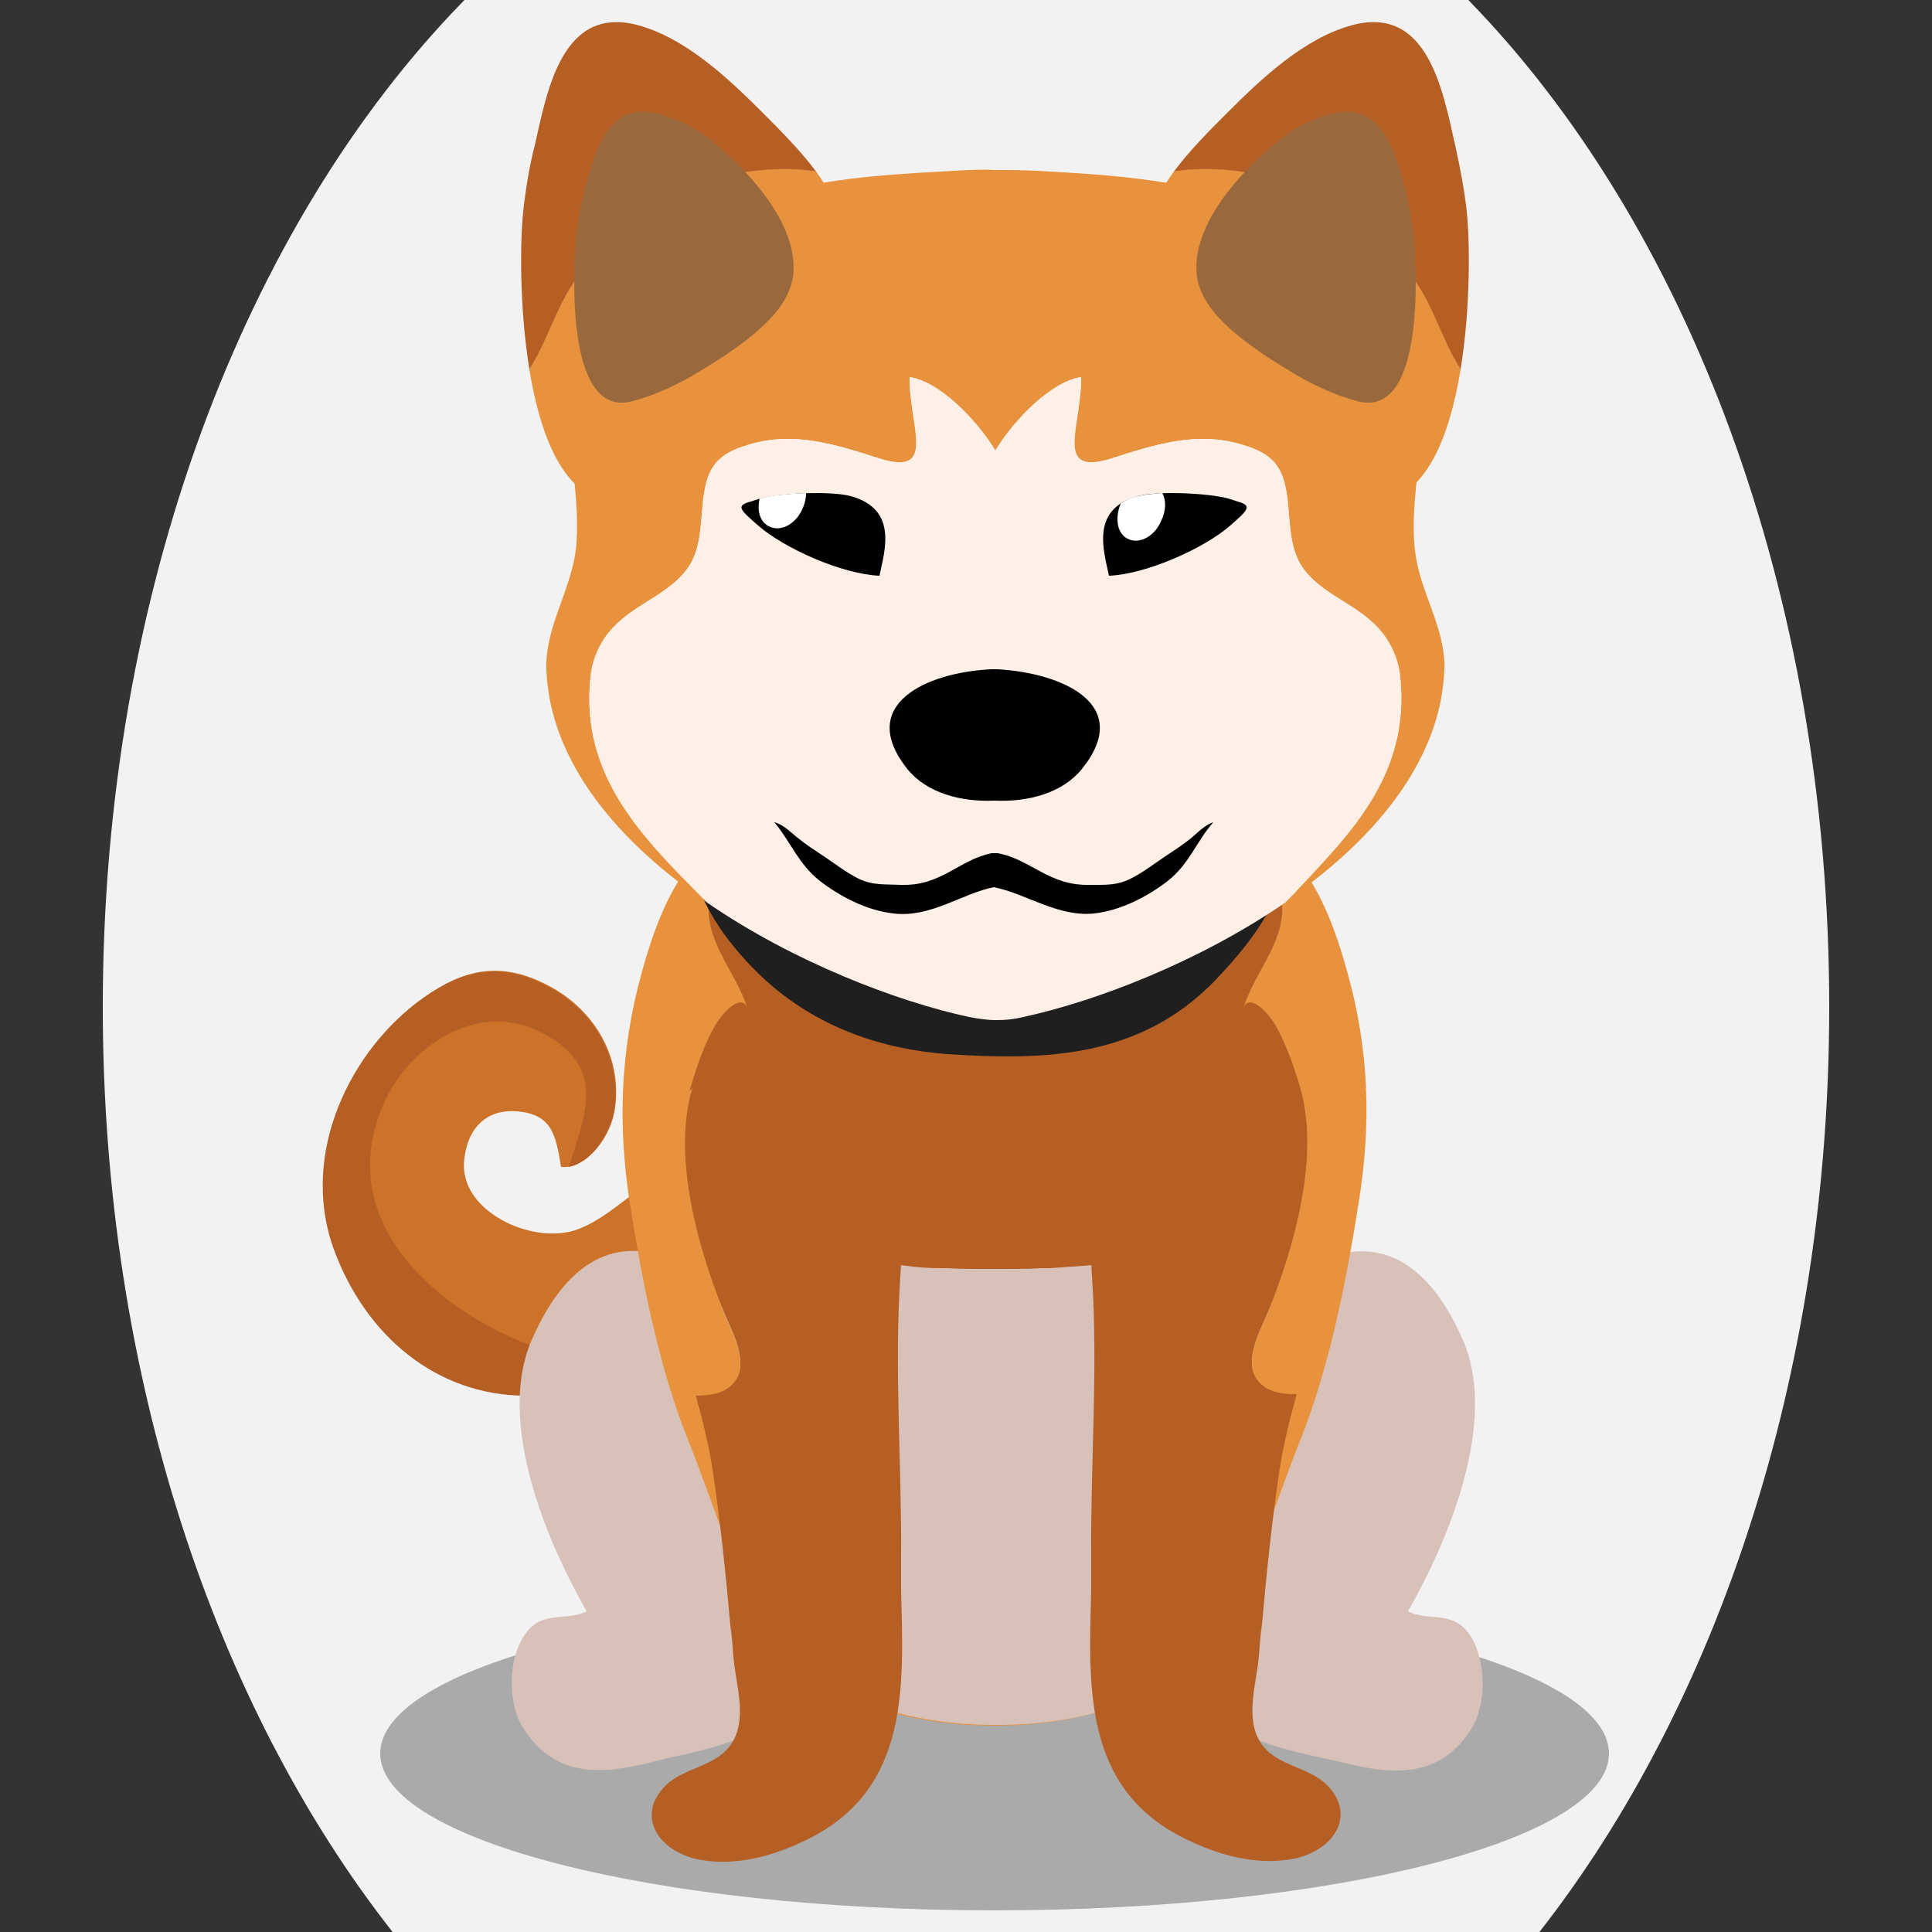
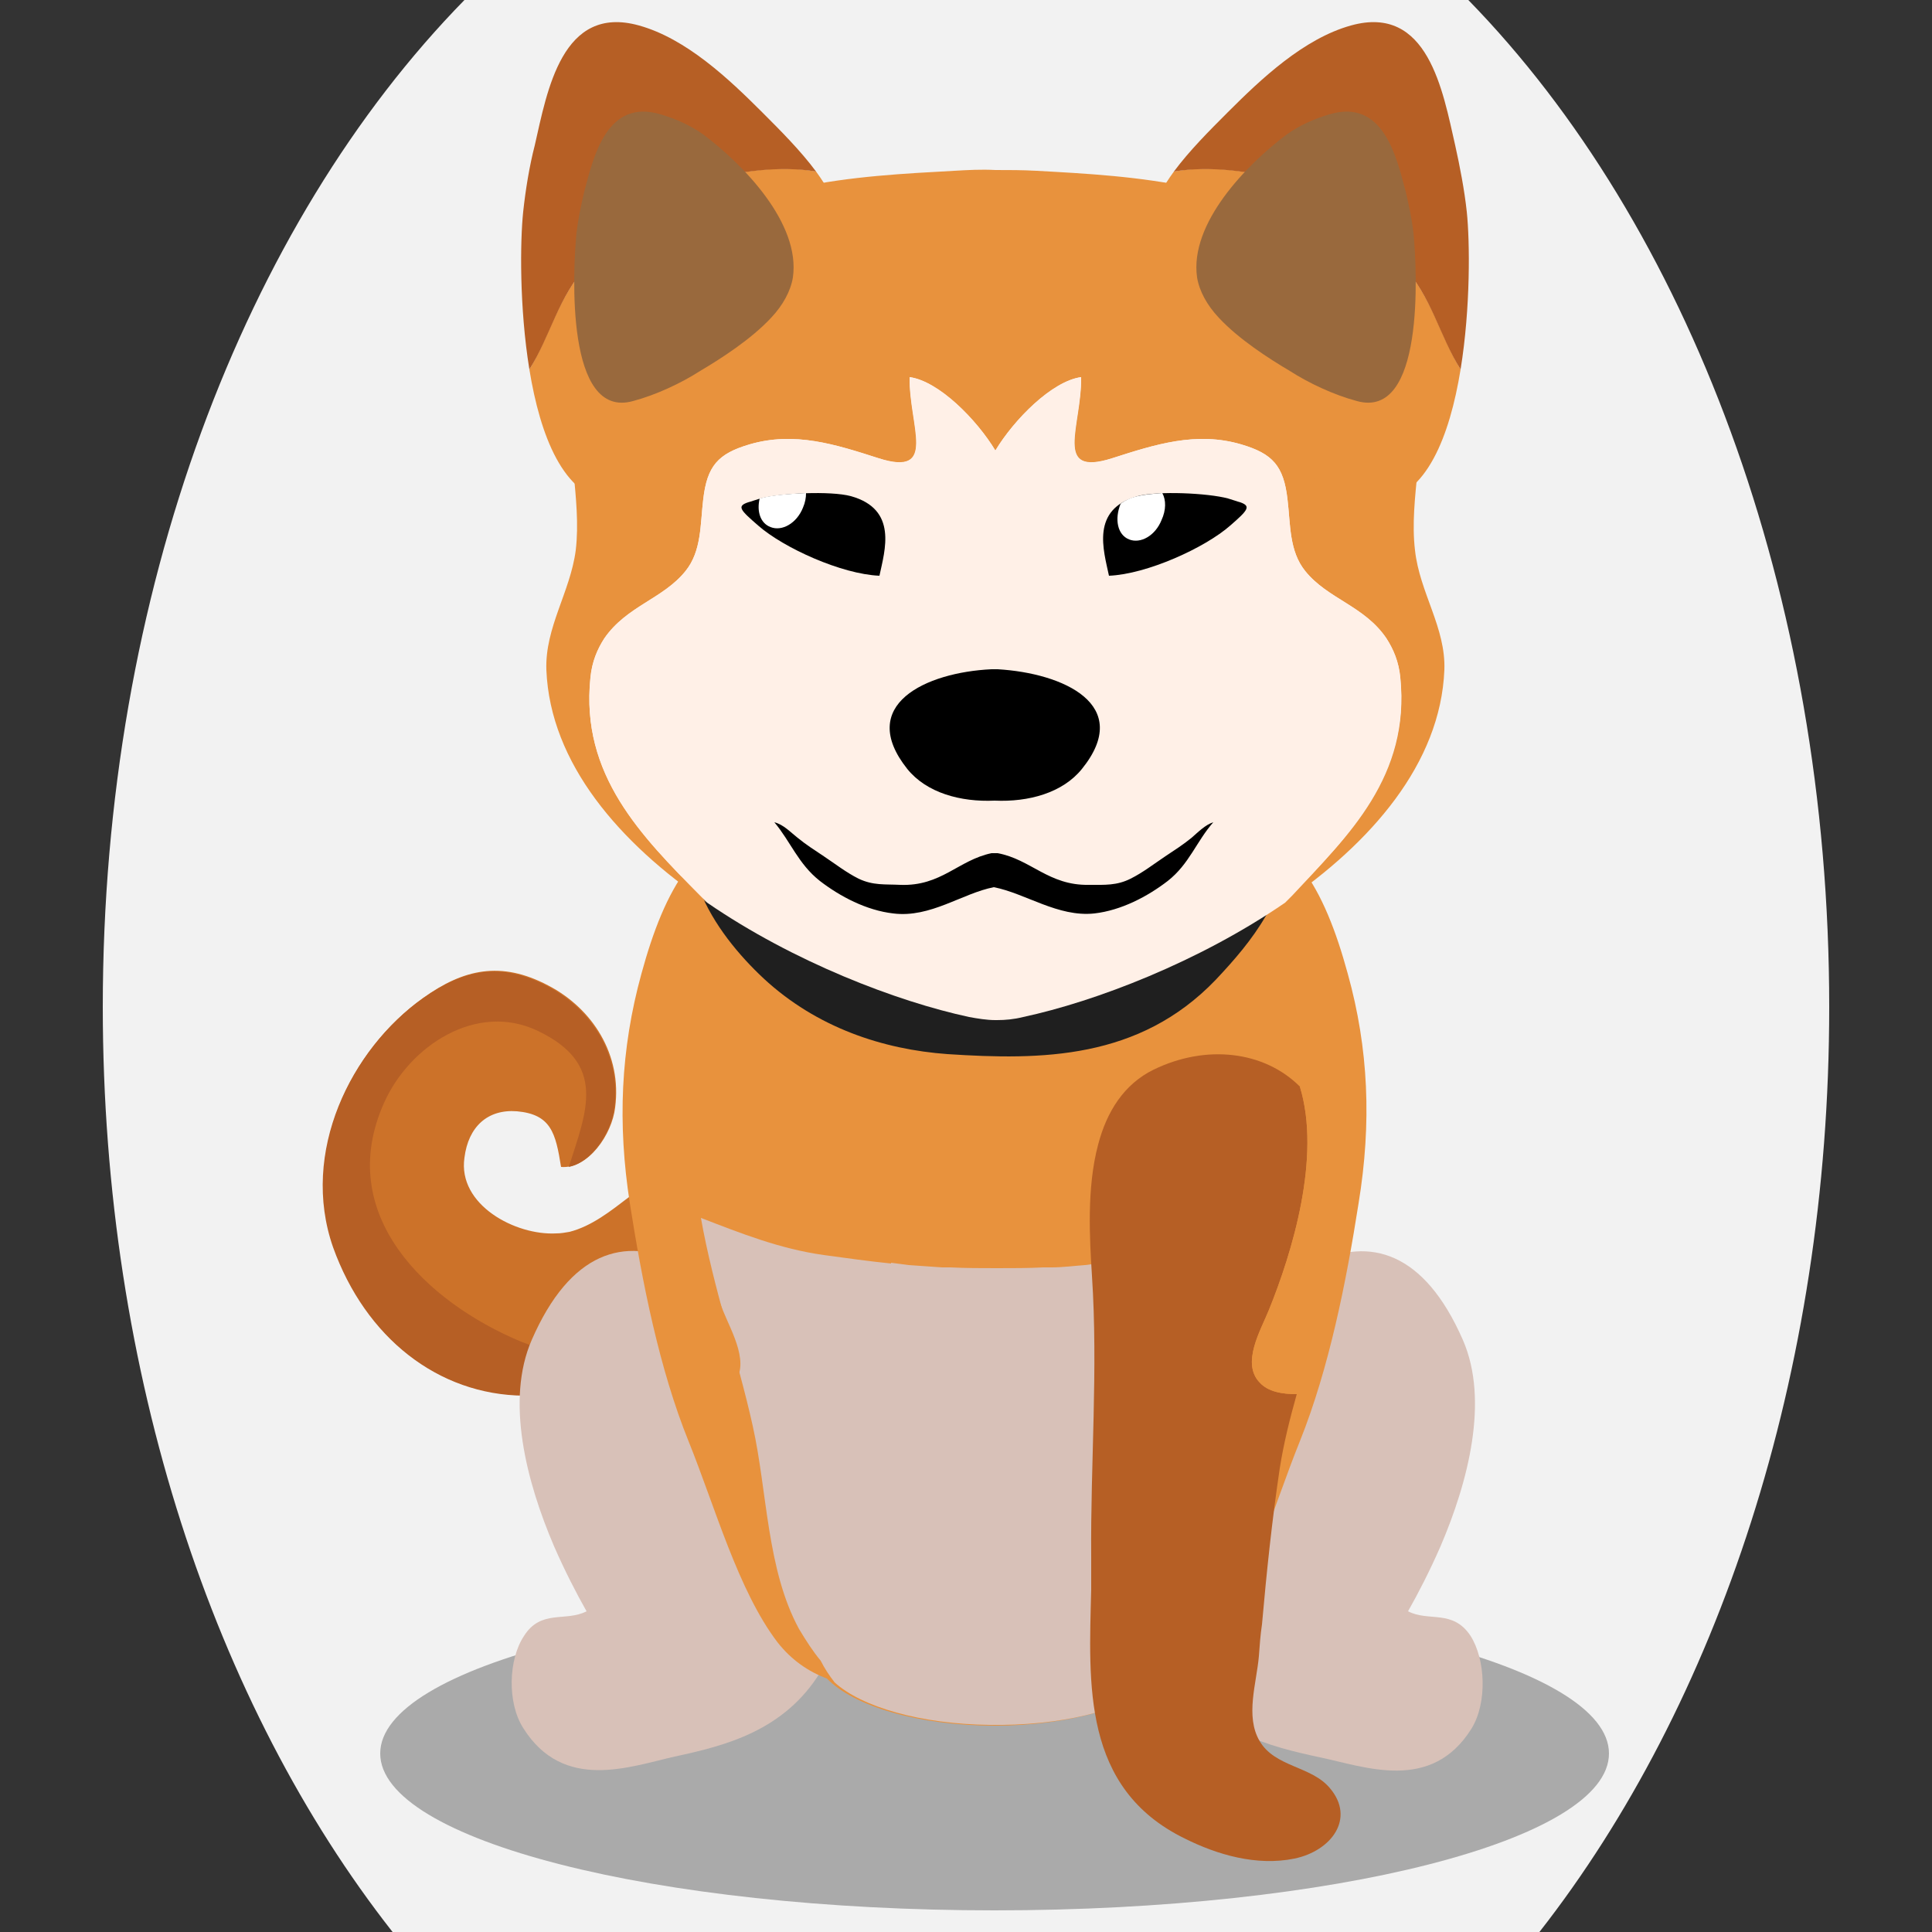
<svg xmlns="http://www.w3.org/2000/svg" version="1.1" id="Ebene_1" x="0px" y="0px" viewBox="0 0 250 250" style="enable-background:new 0 0 250 250;" xml:space="preserve">
  <rect x="0" y="0" width="250" height="250" fill="#333333" stroke="none" />
  <style type="text/css">
	.st0{fill:#CC7229;}
	.st1{fill:#b65f25;}
	.st2{opacity:0.3;}
	.st3{fill:#D8C1B8;}
	.st4{fill:#E8923D;}
	.st5{fill:#1F1F1F;}
	.st6{fill:#FFF0E7;}
	.st7{fill:#99693D;}
	.st8{fill:#FFFFFF;}

.bgel{fill:#F2F2F2;}</style>
  <path class="bgel" d="M236.7,130.3c0,47.6-14.5,90.3-37.5,119.7H50.8c-23-29.3-37.5-72.1-37.5-119.7C13.3,76.6,31.7,29,60.1,0h129.9  C218.3,29,236.7,76.6,236.7,130.3z" />
  <g>
    <g>
      <path class="st0" d="M72,159.6c0.6,0,1.1-0.1,1.7-0.2c5.8-1.5,9.7-7.8,15.4-8.4c9.3-1,12.3,16.2,7.3,21.8    c-4.6,5.1-21.4,7.7-28.5,7.7c-11.1,0-20.6-7.4-24.7-19.2c-4.3-12.3,2.3-25.6,11.6-32.2c5.2-3.7,10-4.8,16.1-1.6    c5.8,3,9.6,9,8.7,15.8c-0.4,3.5-3.5,8-7,7.7c-0.7-4.4-1.3-6.8-5.7-7.2c-3.8-0.3-6.3,2-6.8,6C59.2,155.9,66.7,159.9,72,159.6z" />
      <path class="st1" d="M43.1,161.4c-4.3-12.3,2.3-25.6,11.6-32.2c5.2-3.7,10-4.8,16.1-1.6c5.8,3,9.6,9,8.7,15.8    c-0.4,3.1-2.9,7-5.9,7.6c2.3-7.2,5-13.3-4-17.6c-7.9-3.8-16.6,1.9-19.9,9.3c-6.5,14.5,5.5,25.8,17.7,30.9c4.9,2,11.6,2,15.9,4.6    c0.1,0.1,0.3,0.2,0.4,0.3c-5.9,1.4-12.2,2.1-15.9,2.1C56.7,180.5,47.3,173.1,43.1,161.4z" />
    </g>
    <path class="st2" d="M208.2,226.9c0,11.2-35.6,20.3-79.5,20.3c-43.9,0-79.5-9.1-79.5-20.3c0-11.2,35.6-20.3,79.5-20.3   C172.6,206.6,208.2,215.7,208.2,226.9z" />
    <g>
      <g>
        <g>
          <path class="st3" d="M190.3,211.7c-2.3-3.5-5.4-1.8-8.1-3.2c1.3-2.3,2.8-5.2,4.2-8.4c3.6-8.4,6.3-18.9,2.9-26.7      c-10-22.9-28.3-7.7-38,12c-1.5,3-2.4,6.5-2.8,10.2c-0.9,7.6,0.3,15.8,3.4,20.8c4.7,7.7,12.4,9.6,18.9,11      c5.8,1.2,14.4,4.6,19.6-3.7C192.5,220.3,192.2,214.7,190.3,211.7z" />
        </g>
        <g>
          <path class="st3" d="M109.6,195.6c-0.4-3.7-1.4-7.2-2.8-10.2c-9.7-19.7-28-35-38-12c-3.4,7.8-0.7,18.3,2.9,26.7      c1.4,3.2,2.9,6.1,4.2,8.4c-2.7,1.4-5.9-0.3-8.1,3.2c-2,3-2.2,8.6-0.1,11.9c5.2,8.3,13.8,5,19.6,3.7c6.5-1.4,14.2-3.3,18.9-11      C109.3,211.4,110.6,203.2,109.6,195.6z" />
        </g>
      </g>
    </g>
    <path class="st4" d="M174.4,126c-3-11-7.3-18.9-16.9-20c-9.3-1.1-18.9-2.9-28.3-3.3v0c-0.2,0-0.3,0-0.5,0c-0.2,0-0.3,0-0.5,0v0   c-9.4,0.4-19,2.2-28.3,3.3c-9.6,1.1-13.9,9-16.9,20c-2.7,9.8-3.1,19.4-1.5,29.7c1.6,10.2,3.8,21.4,7.6,30.8   c3.4,8.4,6.4,19.3,11.5,26c1.8,2.3,4,3.8,6.4,4.7c3.5,3.6,11.9,6.1,21.7,6.1c9.8,0,18.1-2.5,21.6-6.1c0,0,0.1,0,0.1,0   c0.1-0.1,0.1-0.2,0.1-0.2c0,0,0,0,0,0c0,0.1-0.1,0.2-0.2,0.2c2.4-0.9,4.7-2.4,6.4-4.7c5.1-6.7,8.1-17.6,11.5-26   c3.8-9.5,6-20.6,7.6-30.8C177.5,145.3,177.1,135.7,174.4,126z" />
    <g>
-       <path class="st3" d="M151.4,162.4c-2.9,0.4-5.8,0.8-8.7,1.1c0,0,0,0,0-0.1c-0.8,0.1-1.6,0.2-2.3,0.3c-1.4,0.1-2.9,0.3-4.3,0.3    c-0.2,0-0.4,0-0.6,0c-0.2,0-0.3,0-0.5,0c-1.9,0.1-3.9,0.1-6,0.1c-2,0-4,0-6-0.1c-0.2,0-0.3,0-0.5,0c-0.2,0-0.4,0-0.6,0    c-1.4-0.1-2.9-0.2-4.3-0.3c-0.8-0.1-1.6-0.2-2.3-0.3c0,0,0,0,0,0.1c-2.9-0.3-5.8-0.7-8.7-1.1c-5.7-0.8-10.7-2.8-15.9-4.8    c1.6,9.1,4.8,18.3,6.7,26.9c1.9,8.5,1.8,18.6,6,26.3c0.9,1.5,1.8,2.9,2.8,4.1c0.5,1,1.1,1.9,1.8,2.8c3.5,3.2,11.2,5.4,20.1,5.5    c0,0,0.1,0,0.1,0c0.1,0,0.3,0,0.4,0c0.1,0,0.2,0,0.3,0c0.1,0,0.2,0,0.3,0c0.2,0,0.3,0,0.4,0c0,0,0.1,0,0.1,0    c9-0.1,16.6-2.3,20.1-5.5c0.7-0.9,1.3-1.8,1.8-2.8c1-1.2,2-2.6,2.8-4.1c4.2-7.6,4.2-17.8,6-26.3c1.9-8.6,5.1-17.8,6.7-26.9    C162.1,159.7,157.1,161.6,151.4,162.4z" />
-       <path class="st1" d="M168.2,140.6c-0.1-0.2-1-3.8-2.8-7.3c-1.4-2.7-3.9-4.8-4.5-2.8c1.4-5,6.5-9.6,4.6-15.4    c-0.2-0.6-0.6-1.1-1.1-1.5c0,0,0,0,0,0c-0.1,0-0.1-0.1-0.2-0.1c-0.5-0.4-1-0.7-1.6-1c-1.6-0.8-3.4-1.4-5.5-1.6    c-9-1-18.4-2.8-27.6-3.2v0c-0.1,0-0.3,0-0.4,0v0c-0.1,0-0.2,0-0.3,0c-0.1,0-0.2,0-0.3,0v0c-0.1,0-0.3,0-0.4,0v0    c-9.1,0.4-18.5,2.1-27.6,3.2c-2.1,0.2-3.9,0.8-5.5,1.6c-0.6,0.3-1.1,0.6-1.6,1c-0.1,0-0.1,0.1-0.2,0.1c0,0,0,0,0,0    c-0.5,0.4-0.9,1-1.1,1.5c-1.9,5.8,3.2,10.5,4.6,15.4c-0.6-2-3.1,0.1-4.5,2.8c-1.8,3.4-2.7,7.1-2.8,7.3c-1.3,3.6,0.1,5,0.6,7.9    c0.5,3.6-0.4,5.4,0.3,9.1c5.2,2,10.3,3.9,15.9,4.8c3.7,0.5,7.4,1,11.1,1.4c1.4,0.2,2.9,0.3,4.3,0.3c0.2,0,0.4,0,0.6,0    c0.2,0,0.3,0,0.5,0c1.4,0.1,2.9,0.1,4.3,0.1c0.6,0,1.1,0,1.7,0c0.5,0,1.1,0,1.7,0c1.4,0,2.9,0,4.3-0.1c0.2,0,0.3,0,0.5,0    c0.2,0,0.4,0,0.6,0c1.4-0.1,2.9-0.2,4.3-0.3c3.7-0.3,7.4-0.8,11.1-1.4c5.7-0.8,10.7-2.8,15.9-4.8c0.7-3.8-0.2-5.5,0.3-9.1    C168,145.6,169.5,144.2,168.2,140.6z" />
+       <path class="st3" d="M151.4,162.4c-2.9,0.4-5.8,0.8-8.7,1.1c0,0,0,0,0-0.1c-0.8,0.1-1.6,0.2-2.3,0.3c-1.4,0.1-2.9,0.3-4.3,0.3    c-0.2,0-0.4,0-0.6,0c-0.2,0-0.3,0-0.5,0c-1.9,0.1-3.9,0.1-6,0.1c-2,0-4,0-6-0.1c-0.2,0-0.3,0-0.5,0c-0.2,0-0.4,0-0.6,0    c-1.4-0.1-2.9-0.2-4.3-0.3c-0.8-0.1-1.6-0.2-2.3-0.3c0,0,0,0,0,0.1c-2.9-0.3-5.8-0.7-8.7-1.1c-5.7-0.8-10.7-2.8-15.9-4.8    c1.6,9.1,4.8,18.3,6.7,26.9c1.9,8.5,1.8,18.6,6,26.3c0.9,1.5,1.8,2.9,2.8,4.1c0.5,1,1.1,1.9,1.8,2.8c3.5,3.2,11.2,5.4,20.1,5.5    c0,0,0.1,0,0.1,0c0.1,0,0.3,0,0.4,0c0.1,0,0.2,0,0.3,0c0.1,0,0.2,0,0.3,0c0.2,0,0.3,0,0.4,0c0,0,0.1,0,0.1,0    c9-0.1,16.6-2.3,20.1-5.5c0.7-0.9,1.3-1.8,1.8-2.8c1-1.2,2-2.6,2.8-4.1c1.9-8.6,5.1-17.8,6.7-26.9    C162.1,159.7,157.1,161.6,151.4,162.4z" />
    </g>
    <g>
      <path class="st1" d="M164.2,169.5c3-7.4,6.8-19.8,4-28.9c-4.6-4.6-12.1-5.5-18.9-2.2c-3.9,1.9-6.1,5.5-7.2,9.7    c-1.5,5.6-1.1,12.2-0.8,17c0.8,12.1-0.2,24.3-0.1,36.3c0,1.4,0,2.9,0,4.3c-0.3,12.2-1.2,25.7,12.1,32.2c4.2,2.1,9.3,3.6,14.2,2.6    c4.8-1,7.9-5.2,4.6-9.1c-2.4-2.9-7.1-2.7-9.1-6.1c-1.9-3.2-0.4-7.5-0.1-11c0.1-1.4,0.2-2.8,0.4-4.1c0.6-6.8,1.3-13.5,2.3-20.2    c0.5-3.2,1.3-6.4,2.2-9.6c-1.9,0-3.7-0.3-4.8-1.5C160.6,176.4,163.1,172.2,164.2,169.5z" />
      <path class="st4" d="M171.8,146.6c-0.8-2.4-2-4.5-3.6-6c2.8,9.1-1,21.5-4,28.9c-1.1,2.7-3.6,6.9-1.2,9.4c1.1,1.2,2.9,1.5,4.8,1.5    C171,169.3,175.4,158.4,171.8,146.6z" />
    </g>
    <g>
      <path class="st5" d="M90.6,96.7c-1.8,4.9-2,13.6-0.1,18.4c1.8,4.6,5.2,8.6,8.3,11.5c6.9,6.4,15.5,9.2,23.8,9.8    c12.2,0.8,24.8,0.7,34.7-9.6c4.9-5.2,9.1-10.5,10-19.2c2.3-22.9-13.8-28-27.5-31.3c-12.9-3.1-32.8-5.3-42.5,9.3    C95.2,88.7,92,92.9,90.6,96.7z" />
    </g>
    <g>
      <path class="st4" d="M186.9,86.7c0.2-5.5-3.2-10-3.8-15.5c-0.8-6.7,1.6-14,0.3-20.3c-1.2-6.2-6.7-13.3-10.9-17.6    c-9.8-9.7-25.7-10.5-38.4-11.2c-1.8-0.1-3.5-0.1-5.3-0.1c-1.8-0.1-3.6,0-5.3,0.1c-12.7,0.7-28.6,1.4-38.4,11.2    c-4.2,4.2-9.7,11.4-10.9,17.6c-1.2,6.3,1.1,13.6,0.3,20.3c-0.7,5.4-4,10-3.8,15.5c0.5,12.1,9.5,22.4,20.8,30.1    c-0.3-0.3-0.6-0.6-0.9-0.9c-7.6-7.8-15.5-15.6-14.2-28.2c0.2-2.1,0.9-3.7,1.8-5.1c2.9-4.2,7.6-5.1,10.5-8.7c2.1-2.6,1.9-6,2.3-9.3    c0.5-4.3,1.9-5.9,6-7.1c5.8-1.7,11.1,0,16.7,1.8c7.7,2.5,4-4.1,4-10.5c3.7,0.5,8.7,5.5,11.1,9.5c2.4-4,7.3-9,11.1-9.5    c0.1,6.4-3.7,12.9,4,10.5c5.6-1.8,10.9-3.5,16.7-1.8c4.1,1.2,5.5,2.8,6,7.1c0.4,3.3,0.2,6.7,2.3,9.3c2.9,3.6,7.6,4.5,10.5,8.7    c0.9,1.4,1.6,3,1.8,5.1c1.3,12.6-6.6,20.5-14.2,28.2c-0.3,0.3-0.6,0.6-0.9,0.9C177.4,109.1,186.4,98.8,186.9,86.7z" />
      <path class="st6" d="M181.2,87.7c-0.2-2.1-0.9-3.7-1.8-5.1c-2.8-4.2-7.6-5.1-10.5-8.7c-2.1-2.6-1.9-6-2.3-9.3    c-0.5-4.3-1.9-5.9-6-7.1c-5.8-1.7-11.1,0-16.7,1.8c-7.7,2.5-4-4.1-4-10.5c-3.7,0.5-8.7,5.5-11.1,9.5c-2.4-4-7.3-9-11.1-9.5    c-0.1,6.4,3.7,12.9-4,10.5c-5.6-1.8-10.9-3.5-16.7-1.8c-4.1,1.2-5.5,2.8-6,7.1c-0.4,3.3-0.2,6.7-2.3,9.3    c-2.9,3.6-7.6,4.5-10.5,8.7c-0.9,1.4-1.6,3-1.8,5.1c-1.3,12.6,6.6,20.5,14.2,28.2c0.3,0.3,0.6,0.6,0.9,0.9    c11.2,7.7,24.6,12.8,33.9,14.8c1.1,0.2,2.3,0.4,3.4,0.4v0c0,0,0.1,0,0.1,0c0,0,0.1,0,0.1,0v0c1.1,0,2.2-0.1,3.4-0.4    c9.3-2,22.7-7.1,33.9-14.8c0.3-0.3,0.6-0.6,0.9-0.9C174.5,108.1,182.4,100.3,181.2,87.7z" />
    </g>
    <g>
      <g>
        <path class="st4" d="M166.1,23.4c-3.9-1.2-9.5-2.1-14.2-1.2c-3,4.1-4.7,8.6-3.1,13.9c0.9,3.2,2.5,6,4.4,8.6     c3,4.2,6.9,7.9,10.5,11.7c3.2,3.4,9.8,9,14.8,8.5c6.1-0.7,9.1-8.5,10.5-17.1c-2.6-4.2-3.8-9.6-7.5-13.4     C177.3,30.1,171.9,25.2,166.1,23.4z" />
        <path class="st1" d="M189.8,27.4c-0.3-2.8-0.9-5.9-1.5-8.6c-1.6-7-3.5-18.3-13.5-15.5c-6.1,1.7-11.6,6.9-15.9,11.2     c-2.4,2.4-5,5-7,7.7c4.7-0.8,10.3,0,14.2,1.2c5.8,1.8,11.2,6.7,15.4,11c3.7,3.8,4.8,9.2,7.5,13.4     C190.3,39.8,190.2,31.2,189.8,27.4z" />
      </g>
      <g>
        <path class="st4" d="M91.4,23.4c3.9-1.2,9.5-2.1,14.2-1.2c3,4.1,4.7,8.6,3.1,13.9c-0.9,3.2-2.5,6-4.4,8.6     c-3,4.2-6.9,7.9-10.5,11.7c-3.2,3.4-9.8,9-14.8,8.5c-6.1-0.7-9.1-8.5-10.5-17.1c2.6-4.2,3.8-9.6,7.5-13.4     C80.2,30.1,85.6,25.2,91.4,23.4z" />
        <path class="st1" d="M67.7,27.4c0.3-2.8,0.8-5.9,1.5-8.6c1.6-7,3.5-18.3,13.5-15.5c6.1,1.7,11.6,6.9,15.9,11.2c2.4,2.4,5,5,7,7.7     c-4.7-0.8-10.3,0-14.2,1.2c-5.8,1.8-11.2,6.7-15.4,11c-3.7,3.8-4.8,9.2-7.5,13.4C67.2,39.8,67.3,31.2,67.7,27.4z" />
      </g>
    </g>
    <g>
      <path class="st7" d="M157.7,41.1c-1.5-1.6-2.5-3.4-2.8-5.2c-1-7,6.4-14.6,11.6-18.5c1.7-1.2,3.5-2,5.5-2.6c7-2.1,8.7,5.5,9.9,10    c0.4,1.7,0.8,3.6,1,5.3c0.5,5.2,1.4,24.2-7.3,21.8c-3-0.8-6.2-2.3-8.7-3.9C164.2,46.4,160.3,43.9,157.7,41.1z" />
      <path class="st7" d="M99.8,41.1c1.5-1.6,2.5-3.4,2.8-5.2c1-7-6.4-14.6-11.6-18.5c-1.7-1.2-3.5-2-5.5-2.6c-7-2.1-8.7,5.5-9.9,10    c-0.4,1.7-0.8,3.6-1,5.3c-0.5,5.2-1.4,24.2,7.3,21.8c3-0.8,6.2-2.3,8.7-3.9C93.3,46.4,97.2,43.9,99.8,41.1z" />
    </g>
    <g>
      <g>
        <path d="M160.5,65c-0.4-0.1-0.9-0.3-1.6-0.5c-2.6-0.7-9.1-1-11.7-0.3c-6.1,1.7-4.4,7-3.7,10.3c4.9-0.2,12.4-3.6,15.7-6.5     C161.5,66,161.9,65.5,160.5,65z" />
        <path class="st8" d="M146.1,69.8c1.5,0.6,3.4-0.5,4.2-2.5c0.6-1.3,0.6-2.6,0.1-3.5c-1.3,0.1-2.4,0.2-3.2,0.4     c-0.9,0.2-1.5,0.5-2.1,0.9c0,0-0.1,0.1-0.1,0.1C144.2,67.2,144.6,69.2,146.1,69.8z" />
        <path d="M96.8,65c0.4-0.1,0.9-0.3,1.6-0.5c2.6-0.7,9.1-1,11.7-0.3c6.1,1.7,4.4,7,3.7,10.3c-4.9-0.2-12.4-3.6-15.7-6.5     C95.8,66,95.3,65.5,96.8,65z" />
        <path class="st8" d="M99.7,68.2c1.5,0.6,3.4-0.5,4.2-2.5c0.3-0.7,0.4-1.3,0.4-1.9c-2.3,0.1-4.6,0.3-6,0.7c0,0,0,0,0,0     C97.9,66.2,98.4,67.7,99.7,68.2z" />
      </g>
      <path d="M129.1,86.6L129.1,86.6c-0.1,0-0.3,0-0.4,0c-0.1,0-0.3,0-0.4,0v0c-8.5,0.4-17.5,4.6-10.9,12.9c2.5,3.1,6.9,4.3,11.3,4.1    c4.4,0.2,8.8-1,11.3-4.1C146.7,91.2,137.6,87.1,129.1,86.6z" />
      <path d="M154.2,108.4c-1.1,0.9-2.2,1.6-3.4,2.4c-1.5,1-2.9,2.1-4.5,2.9c-1.8,0.9-3.3,0.8-5.4,0.8c-5.2,0.1-7.5-3.3-11.8-4.1    c-0.1,0-0.2,0-0.3,0v0c0,0-0.1,0-0.1,0c0,0-0.1,0-0.1,0v0c-0.1,0-0.2,0-0.3,0c-4.3,0.9-6.5,4.3-11.8,4.1c-2-0.1-3.5,0.1-5.4-0.8    c-1.6-0.8-3-1.9-4.5-2.9c-1.2-0.8-2.3-1.5-3.4-2.4c-0.9-0.7-1.8-1.7-3-2c2.1,2.5,3.1,5.4,5.9,7.6c2.6,2,6,3.8,9.5,4.2    c4.8,0.6,8.9-2.6,13-3.4c4.1,0.8,8.3,3.9,13,3.4c3.5-0.4,6.9-2.2,9.5-4.2c2.8-2.2,3.7-5.1,5.9-7.6    C156,106.7,155,107.7,154.2,108.4z" />
    </g>
    <g>
-       <path class="st1" d="M93.6,169.6c-3-7.4-6.8-19.8-4-28.9c4.6-4.6,12.1-5.5,18.9-2.2c3.9,1.9,6.1,5.5,7.2,9.7    c1.5,5.6,1.1,12.2,0.8,17c-0.8,12.1,0.2,24.3,0.1,36.3c0,1.4,0,2.9,0,4.3c0.3,12.2,1.2,25.7-12.1,32.2c-4.2,2.1-9.3,3.6-14.2,2.6    c-4.8-1-7.9-5.2-4.6-9.1c2.4-2.9,7.1-2.7,9.1-6.1c1.9-3.2,0.4-7.5,0.1-11c-0.1-1.4-0.2-2.8-0.4-4.1c-0.6-6.8-1.3-13.5-2.3-20.2    c-0.5-3.2-1.3-6.4-2.2-9.6c1.9,0,3.7-0.3,4.8-1.5C97.2,176.6,94.7,172.3,93.6,169.6z" />
      <path class="st4" d="M86,146.8c0.8-2.4,2-4.5,3.6-6c-2.8,9.1,1,21.5,4,28.9c1.1,2.7,3.6,7,1.2,9.4c-1.1,1.2-2.9,1.5-4.8,1.5    C86.8,169.4,82.4,158.5,86,146.8z" />
    </g>
  </g>
</svg>